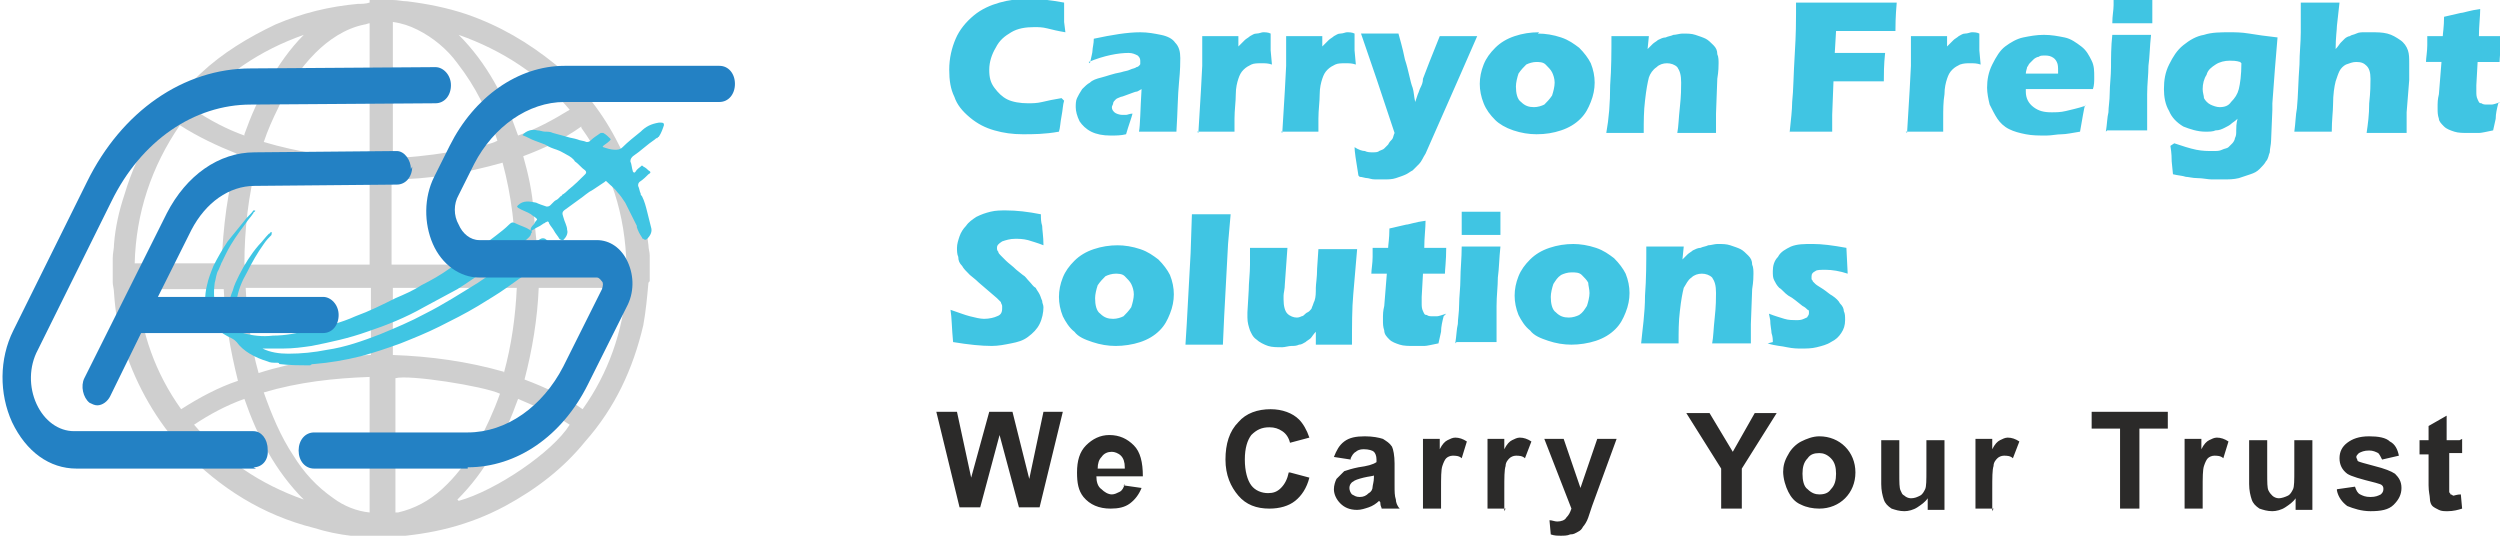
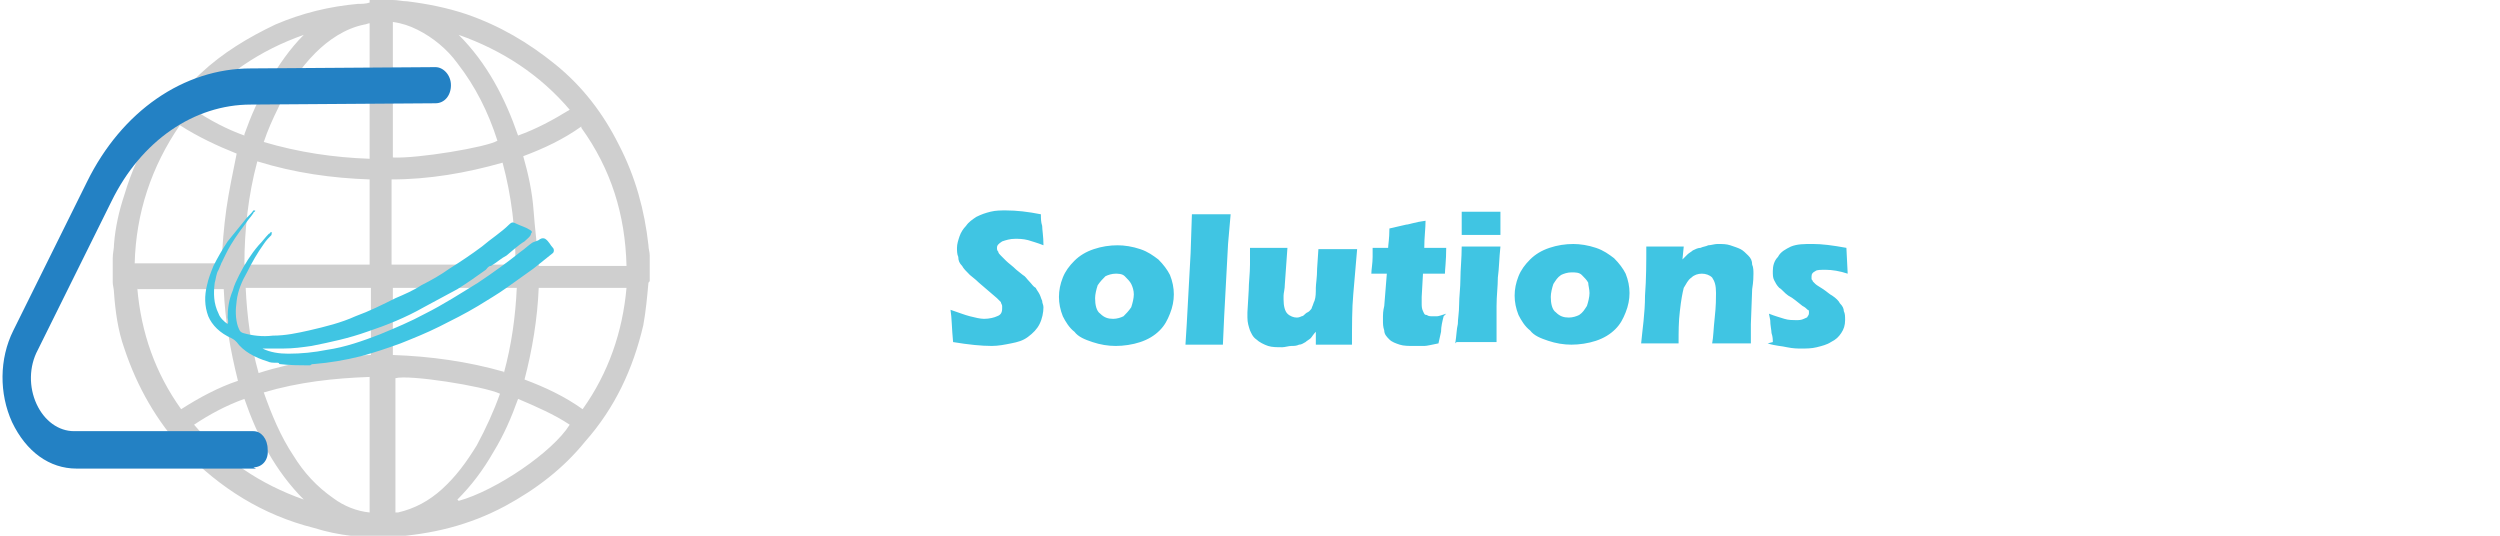
<svg xmlns="http://www.w3.org/2000/svg" xml:space="preserve" width="196px" height="42px" version="1.1" style="shape-rendering:geometricPrecision; text-rendering:geometricPrecision; image-rendering:optimizeQuality; fill-rule:evenodd; clip-rule:evenodd" viewBox="0 0 1930 415">
  <defs>
    <style type="text/css">
   
    .fil2 {fill:#2381C4}
    .fil1 {fill:#40C5E3}
    .fil0 {fill:#CFCFCF}
    .fil4 {fill:#2B2A29;fill-rule:nonzero}
    .fil3 {fill:#40C5E3;fill-rule:nonzero}
   
  </style>
  </defs>
  <g id="Layer_x0020_1">
    <g id="_1571823977840">
      <path class="fil0" d="M283 0c6,0 12,0 18,0 4,0 7,1 11,1 16,2 31,5 46,10 26,9 48,22 69,39 21,17 37,38 49,62 13,25 20,51 23,78 0,3 1,5 1,8 0,7 0,13 0,19 0,1 0,1 -1,2 -1,11 -2,22 -4,33 -8,34 -22,64 -45,90 -17,21 -38,37 -62,50 -28,15 -57,22 -89,24 -20,1 -40,-1 -59,-7 -40,-10 -73,-31 -101,-60 -21,-23 -36,-49 -46,-79 -5,-14 -7,-29 -8,-43 0,-3 -1,-6 -1,-8 0,-7 0,-13 0,-19 0,-4 1,-7 1,-11 1,-13 4,-26 8,-38 11,-37 31,-68 59,-94 17,-16 37,-28 58,-38 21,-9 42,-14 64,-16 3,0 6,0 9,-1zm0 205c0,-22 0,-44 0,-66 -29,-1 -58,-5 -87,-14 -7,26 -10,53 -10,80 33,0 65,0 97,0zm113 0c0,-27 -3,-53 -10,-79 -28,8 -57,13 -86,13 0,22 0,44 0,66 32,0 64,0 96,0zm51 -107c-14,10 -29,17 -45,23 4,14 7,28 8,42 1,14 3,29 4,43 22,0 45,0 68,0 -1,-40 -12,-75 -35,-107zm-279 107c1,-14 2,-29 4,-43 2,-14 5,-28 8,-43 -15,-6 -30,-13 -44,-22 -22,32 -34,68 -35,107 23,0 45,0 67,0zm115 192c0,-35 0,-70 0,-105 -28,1 -55,4 -82,12 6,17 13,34 23,49 8,13 18,24 31,33 8,6 18,10 28,11zm-82 -287c27,8 54,12 82,13 0,-35 0,-70 0,-105 -1,0 -3,1 -4,1 -15,3 -28,12 -38,22 -12,12 -22,27 -29,43 -4,8 -8,17 -11,26zm100 287c1,0 2,0 3,0 0,0 1,0 1,0 13,-3 24,-9 34,-18 11,-10 19,-21 27,-34 7,-13 13,-26 18,-40 -13,-6 -71,-15 -81,-12 0,35 0,69 0,104zm0 -275c19,1 73,-8 81,-13 -7,-22 -17,-42 -31,-60 -8,-11 -19,-20 -31,-26 -6,-3 -12,-5 -19,-6 0,35 0,70 0,105zm-104 167c28,-9 57,-13 87,-14 0,-18 0,-35 0,-52 -32,0 -64,0 -97,0 1,22 4,45 10,66zm190 0c6,-22 9,-44 10,-66 -32,0 -64,0 -96,0 0,18 0,35 0,52 29,1 58,5 86,13zm61 28c20,-28 31,-60 34,-94 -23,0 -46,0 -68,0 -1,24 -5,48 -11,71 16,6 31,13 45,23zm-345 -94c3,35 14,66 34,94 14,-9 29,-17 44,-22 -6,-24 -10,-47 -11,-71 -23,0 -45,0 -67,0zm249 -196c22,22 36,49 46,78 14,-5 27,-12 40,-20 -23,-27 -52,-46 -86,-58zm0 361c29,-8 73,-38 86,-59 -12,-8 -26,-14 -40,-20 -5,14 -11,28 -19,41 -8,14 -17,26 -28,37zm-166 -284c5,-14 11,-28 19,-41 8,-13 16,-25 27,-36 -34,12 -62,31 -85,58 12,8 25,15 39,20zm-39 225c23,27 51,46 85,58 -22,-22 -36,-49 -46,-78 -14,5 -27,12 -39,20z" />
      <path class="fil1" d="M237 283c1,-1 2,-1 3,-1 12,-1 24,-3 36,-6 11,-3 20,-6 31,-10 10,-4 20,-8 30,-13 10,-5 20,-10 30,-16 8,-5 15,-9 22,-14 7,-5 14,-10 21,-15 5,-4 10,-8 15,-12 1,-1 1,-3 0,-4 -2,-2 -3,-5 -6,-7 -2,-1 -4,0 -5,1 -2,1 -3,1 -5,2 -3,2 -6,5 -9,7 -10,8 -21,16 -33,24 -13,8 -27,17 -41,24 -11,6 -23,11 -35,16 -13,5 -27,10 -41,12 -10,2 -20,3 -30,3 -7,0 -14,-1 -20,-4 5,0 10,0 16,0 8,0 15,-1 22,-2 15,-3 29,-6 43,-11 15,-5 30,-11 44,-19 9,-5 17,-9 26,-14 8,-5 15,-10 22,-15 1,-1 2,-3 4,-3 5,-3 8,-6 12,-8 5,-4 9,-8 14,-11 2,-2 5,-4 5,-6 1,-1 1,-2 -1,-3 -3,-2 -7,-3 -11,-5 -2,-1 -3,-1 -5,1 -6,6 -14,11 -21,17 -8,6 -17,12 -25,17 -7,5 -14,9 -22,13 -6,4 -13,7 -20,10 -10,5 -20,10 -31,14 -11,5 -23,8 -36,11 -9,2 -18,4 -28,4 -8,1 -16,0 -23,-2 -3,-1 -3,-3 -4,-5 -2,-6 -2,-13 -1,-20 1,-8 4,-15 8,-22 4,-8 8,-15 13,-22 2,-3 4,-5 6,-7 0,0 0,-1 0,-1 0,0 1,-1 0,-1 -1,0 -1,0 -1,0 0,1 -1,1 -1,1 -3,3 -5,6 -8,9 -6,7 -11,15 -15,23 -2,4 -4,8 -5,12 -3,7 -4,14 -4,21 0,1 1,3 0,5 -3,-2 -6,-5 -7,-8 -4,-8 -4,-16 -3,-24 1,-3 1,-7 3,-10 2,-5 4,-9 6,-13 4,-8 9,-15 15,-23 2,-3 4,-5 6,-8 0,-1 1,-1 1,-1 1,-1 0,-1 -1,-1 -2,3 -5,5 -7,8 -4,5 -9,11 -13,16 -4,6 -8,13 -11,19 -2,5 -4,10 -5,15 -2,8 -2,16 1,24 3,7 9,13 18,17 2,1 3,2 4,3 5,7 14,12 24,15 2,1 4,1 7,1 1,0 2,0 2,1 8,1 16,1 23,1z" />
-       <path class="fil1" d="M418 173c1,0 1,-1 2,-1 1,-1 2,0 2,1 1,2 3,4 4,6 1,2 3,4 4,6 1,1 2,1 3,1 2,-2 4,-5 3,-8 0,-3 -2,-6 -3,-10 -1,-3 -1,-4 2,-6 4,-3 7,-5 11,-8 3,-2 6,-5 10,-7 3,-2 6,-4 9,-6 1,-1 1,-1 2,0 3,3 6,5 8,8 2,2 4,5 6,8 2,4 4,8 6,12 1,2 2,4 3,6 0,1 0,1 0,1 1,3 2,5 4,8 0,0 0,1 1,1 1,1 2,1 3,0 3,-3 4,-6 3,-9 -1,-4 -2,-8 -3,-12 -1,-4 -2,-8 -4,-12 -1,-1 -1,-1 -1,-2 -1,-2 -1,-4 -2,-6 0,-1 0,-2 1,-3 3,-2 5,-4 7,-6 2,-1 2,-2 0,-3 -1,-1 -2,-2 -4,-3 -1,-1 -1,-1 -2,0 -1,1 -3,2 -4,4 -1,1 -1,1 -2,0 -1,-3 -1,-6 -2,-8 0,-2 1,-3 2,-4 6,-4 11,-9 17,-13 1,-1 1,-1 2,-1 0,-1 1,-1 1,-1 2,-3 3,-6 4,-9 0,-1 0,-2 -2,-2 -1,0 -1,0 -2,0 -6,1 -10,3 -14,7 -5,4 -10,8 -14,12 -2,2 -4,2 -6,2 -3,0 -6,-1 -9,-2 -1,-1 0,-1 0,-1 1,-1 3,-2 5,-4 1,-1 1,-1 0,-2 -1,-1 -3,-3 -5,-4 -1,0 -1,0 -2,0 -3,2 -6,4 -8,6 -1,1 -2,1 -3,1 -2,-1 -5,-1 -7,-2 -3,-1 -5,-1 -8,-2 -4,-1 -7,-2 -11,-3 -2,-1 -4,-1 -6,-1 -2,0 -4,-1 -6,-1 -4,-1 -8,0 -11,3 -1,1 0,1 0,1 3,1 6,3 9,4 3,1 5,2 8,3 3,2 6,3 9,4 3,1 6,3 8,4 2,1 5,3 6,5 3,2 5,5 8,7 1,1 1,2 0,3 -4,4 -8,8 -13,12 -1,1 -3,3 -5,4 0,1 -1,1 -1,1 -1,1 -1,1 -2,2 -1,1 -2,1 -3,2 -1,1 -2,2 -3,3 -1,1 -2,1 -3,1 -3,-1 -6,-2 -8,-3 -5,-1 -10,-2 -14,2 -1,1 -1,1 0,2 3,2 7,3 10,5 1,1 3,2 4,3 1,1 1,1 0,2 -1,1 -1,2 -2,3 -1,1 -3,3 -2,5 0,0 0,0 0,0 3,-2 5,-3 7,-4z" />
-       <path class="fil2" d="M359 363l-119 0c-7,0 -12,-6 -12,-14 0,-8 5,-14 12,-14l119 0c30,0 58,-20 74,-51l30 -60c1,-3 1,-5 0,-6 -1,-1 -2,-3 -4,-3l-91 0c-15,0 -29,-10 -36,-26 -7,-16 -7,-36 1,-52l12 -24c19,-38 53,-62 89,-62l120 0c7,0 12,6 12,14 0,8 -5,14 -12,14l-120 0c-28,0 -55,19 -70,48l-12 24c-4,7 -4,16 0,23 3,7 9,12 16,12l91 0c10,0 19,6 24,17 5,11 5,24 -1,35l-30 60c-20,40 -55,64 -93,64z" />
-       <path class="fil2" d="M316 129c0,8 -5,14 -12,14l-110 1c-20,0 -38,13 -49,34l-26 52 128 0c6,0 12,6 12,14 0,8 -5,14 -12,14l-141 0 -24 49c-2,4 -6,7 -10,7 -2,0 -4,-1 -6,-2 -5,-4 -7,-13 -4,-19l26 -52c0,0 0,0 0,0l3 -6 35 -70c15,-29 40,-47 68,-47l110 -1c0,0 0,0 0,0 6,0 11,7 11,14z" />
      <path class="fil2" d="M195 363l-139 0c-21,0 -39,-13 -50,-36 -10,-22 -10,-49 1,-71l57 -115c27,-55 75,-88 127,-88l143 -1c0,0 0,0 0,0 6,0 12,6 12,14 0,8 -5,14 -12,14l-143 1c-44,0 -85,28 -108,75l-57 115c-7,13 -7,29 -1,42 6,13 17,21 29,21l139 0c6,0 11,6 11,14 1,8 -4,14 -11,14z" />
    </g>
    <g id="_1571823978000">
-       <path class="fil3" d="M821 78c-1,3 -1,7 -2,12 -1,5 -1,9 -2,12 -11,2 -20,2 -28,2 -8,0 -15,-1 -22,-3 -7,-2 -13,-5 -19,-10 -6,-5 -10,-10 -12,-16 -3,-6 -4,-13 -4,-21 0,-9 2,-17 5,-24 3,-7 8,-13 14,-18 6,-5 13,-8 20,-10 7,-2 15,-3 23,-3 7,0 16,1 27,3l0 6c0,3 0,6 0,9l1 8c-6,-1 -10,-2 -14,-3 -4,-1 -7,-1 -10,-1 -7,0 -13,1 -18,4 -5,3 -9,6 -12,12 -3,5 -5,11 -5,17 0,6 1,10 4,14 3,4 6,7 10,9 4,2 10,3 16,3 3,0 7,0 11,-1 4,-1 9,-2 15,-3zm20 -29c1,-5 2,-8 2,-10 0,-2 1,-5 1,-9 14,-3 26,-5 36,-5 6,0 11,1 16,2 5,1 9,3 11,6 3,3 4,7 4,12 0,3 0,9 -1,19 -1,10 -1,22 -2,38 -5,0 -10,0 -14,0 -5,0 -10,0 -15,0 1,-5 1,-17 2,-33 -2,1 -3,2 -4,2 -1,0 -3,1 -6,2 -3,1 -5,2 -6,2 -2,1 -3,1 -4,2 -1,1 -2,2 -2,3 0,1 -1,2 -1,3 0,2 1,3 2,4 1,1 4,2 6,2 1,0 2,0 3,0 1,0 3,-1 5,-1 -1,4 -3,9 -5,16 -4,1 -8,1 -12,1 -6,0 -11,-1 -15,-3 -4,-2 -7,-5 -9,-8 -2,-4 -3,-8 -3,-11 0,-2 0,-5 1,-7 1,-2 2,-4 4,-7 2,-2 4,-4 6,-5 2,-2 5,-3 9,-4 4,-1 9,-3 15,-4 3,-1 5,-1 7,-2 2,-1 4,-1 5,-2 1,0 2,-1 2,-1 1,-1 1,-1 1,-2 0,-1 0,-1 0,-2 0,-2 -1,-3 -2,-4 -2,-1 -4,-2 -7,-2 -8,0 -19,2 -31,7zm84 54l2 -33 1 -19c0,-3 0,-7 0,-10 0,-4 0,-8 0,-13 6,0 11,0 14,0 4,0 9,0 14,0l0 8c2,-2 4,-4 5,-5 1,-1 3,-2 4,-3 2,-1 3,-2 5,-2 2,0 4,-1 5,-1 2,0 4,0 6,1 0,5 0,10 0,13l1 11c-3,-1 -5,-1 -8,-1 -3,0 -6,0 -8,1 -2,1 -4,2 -6,4 -2,2 -3,4 -4,7 -1,3 -2,7 -2,12 0,6 -1,12 -1,19 0,3 0,6 0,10 -5,0 -10,0 -14,0 -5,0 -10,0 -15,0zm65 0l2 -33 1 -19c0,-3 0,-7 0,-10 0,-4 0,-8 0,-13 6,0 11,0 14,0 4,0 9,0 14,0l0 8c2,-2 4,-4 5,-5 1,-1 3,-2 4,-3 2,-1 3,-2 5,-2 2,0 4,-1 5,-1 2,0 4,0 6,1 0,5 0,10 0,13l1 11c-3,-1 -5,-1 -8,-1 -3,0 -6,0 -8,1 -2,1 -4,2 -6,4 -2,2 -3,4 -4,7 -1,3 -2,7 -2,12 0,6 -1,12 -1,19 0,3 0,6 0,10 -5,0 -10,0 -14,0 -5,0 -10,0 -15,0zm59 33c-2,-12 -3,-19 -3,-22 3,2 6,3 8,3 2,1 4,1 6,1 2,0 4,0 5,-1 2,-1 3,-1 4,-2 1,-1 2,-2 3,-3 1,-2 2,-3 3,-4 1,-1 1,-3 2,-5l-14 -42 -12 -35c7,0 12,0 15,0 3,0 8,0 14,0 1,4 3,10 5,20 3,9 4,17 6,22 1,3 1,7 2,11l2 -6c1,-2 1,-3 2,-5 1,-2 2,-4 2,-7l5 -13 8 -20c6,0 11,0 14,0 3,0 8,0 15,0l-14 32 -26 59c-2,3 -3,6 -5,8 -2,2 -3,3 -5,5 -2,1 -3,2 -5,3 -2,1 -5,2 -8,3 -3,1 -6,1 -10,1 -2,0 -4,0 -6,0 -3,0 -5,-1 -6,-1 -2,0 -4,-1 -6,-1zm139 -110c6,0 12,1 18,3 6,2 10,5 14,8 4,4 7,8 9,12 2,5 3,10 3,15 0,5 -1,10 -3,15 -2,5 -4,9 -8,13 -4,4 -9,7 -15,9 -6,2 -12,3 -19,3 -6,0 -12,-1 -18,-3 -6,-2 -11,-5 -14,-8 -4,-4 -7,-8 -9,-13 -2,-5 -3,-10 -3,-15 0,-5 1,-10 3,-15 2,-5 5,-9 9,-13 4,-4 9,-7 15,-9 6,-2 12,-3 19,-3zm-1 22c-3,0 -6,1 -8,2 -2,2 -4,4 -6,7 -1,3 -2,7 -2,10 0,5 1,10 4,12 3,3 6,4 10,4 3,0 6,-1 8,-2 2,-2 4,-4 6,-7 1,-3 2,-7 2,-10 0,-3 -1,-6 -2,-8 -1,-2 -3,-4 -5,-6 -2,-2 -5,-2 -8,-2zm54 55c2,-11 3,-23 3,-37 1,-13 1,-26 1,-38 6,0 11,0 15,0 5,0 10,0 14,0l-1 10c2,-2 3,-3 4,-4 1,-1 3,-2 4,-3 2,-1 4,-2 6,-2 2,-1 4,-1 6,-2 2,0 5,-1 7,-1 4,0 7,0 10,1 3,1 6,2 8,3 2,1 4,3 6,5 2,2 3,4 3,7 1,2 1,5 1,7 0,2 0,6 -1,12l-1 27c0,5 0,10 0,15 -5,0 -10,0 -14,0 -6,0 -11,0 -16,0 1,-5 1,-11 2,-20 1,-9 1,-15 1,-19 0,-6 -1,-9 -3,-12 -2,-2 -5,-3 -8,-3 -3,0 -6,1 -8,3 -3,2 -5,5 -6,8 -1,4 -2,9 -3,18 -1,8 -1,16 -1,25 -5,0 -10,0 -14,0 -5,0 -10,0 -16,0zm142 0c1,-10 2,-18 2,-24 1,-9 1,-21 2,-37 1,-16 1,-26 1,-32l0 -8c15,0 29,0 41,0 13,0 25,0 37,0 -1,11 -1,19 -1,22l-6 0 -5 0 -5 0 -15 0c-2,0 -7,0 -15,0l-1 17 11 0 12 0c4,0 9,0 16,0 -1,9 -1,17 -1,22 -8,0 -14,0 -18,0 -6,0 -13,0 -21,0l-1 26 0 10 0 3 -16 0c-1,0 -7,0 -17,0zm91 0l2 -33 1 -19c0,-3 0,-7 0,-10 0,-4 0,-8 0,-13 6,0 11,0 14,0 4,0 9,0 14,0l0 8c2,-2 4,-4 5,-5 1,-1 3,-2 4,-3 2,-1 3,-2 5,-2 2,0 4,-1 5,-1 2,0 4,0 6,1 0,5 0,10 0,13l1 11c-3,-1 -5,-1 -8,-1 -3,0 -5,0 -8,1 -2,1 -4,2 -6,4 -2,2 -3,4 -4,7 -1,3 -2,7 -2,12 -1,6 -1,12 -1,19 0,3 0,6 0,10 -5,0 -10,0 -14,0 -5,0 -10,0 -15,0zm138 -22c-1,3 -2,10 -4,21 -6,1 -11,2 -14,2 -4,0 -8,1 -12,1 -6,0 -11,0 -16,-1 -5,-1 -9,-2 -13,-4 -4,-2 -7,-5 -9,-8 -2,-3 -4,-7 -6,-11 -1,-4 -2,-9 -2,-13 0,-6 1,-12 4,-18 3,-6 6,-11 10,-14 4,-3 9,-6 14,-7 5,-1 10,-2 16,-2 6,0 11,1 16,2 5,1 9,4 13,7 4,3 6,7 8,11 2,4 2,8 2,13 0,3 0,6 -1,9l-52 0c0,1 0,2 0,2 0,5 2,9 6,12 4,3 8,4 14,4 3,0 7,0 11,-1 4,-1 9,-2 15,-4zm-45 -24l24 0c0,-1 0,-2 0,-2 0,-3 0,-5 -1,-7 -1,-2 -2,-3 -4,-4 -2,-1 -4,-1 -6,-1 -1,0 -3,0 -4,1 -1,0 -3,1 -4,2 -1,1 -2,2 -3,3 -1,1 -1,2 -2,3 0,1 -1,3 -1,5zm66 -39c0,-6 1,-10 1,-14 0,-1 0,-2 0,-4 6,0 11,0 15,0 6,0 10,0 15,0 0,2 0,3 0,4l0 9c0,1 0,3 0,5 -5,0 -10,0 -14,0 -5,0 -10,0 -15,0zm-5 84c1,-6 1,-11 2,-15 0,-4 1,-9 1,-15 0,-6 1,-13 1,-20 0,-7 0,-16 1,-25 6,0 12,0 15,0 4,0 9,0 15,0 -1,9 -1,17 -2,24 0,7 -1,14 -1,22 0,14 0,23 0,28 -6,0 -11,0 -15,0 -4,0 -10,0 -16,0zm53 9c6,2 12,4 17,5 5,1 9,1 13,1 3,0 5,0 7,-1 2,-1 4,-1 5,-2 1,-1 2,-2 3,-3 1,-1 2,-3 2,-4 1,-2 1,-3 1,-6 0,-2 0,-5 1,-9 -2,2 -4,3 -5,4 -1,1 -3,2 -5,3 -2,1 -4,2 -7,2 -2,1 -5,1 -8,1 -6,0 -12,-2 -17,-4 -5,-3 -9,-7 -11,-12 -3,-5 -4,-11 -4,-17 0,-7 1,-13 4,-19 3,-6 6,-11 11,-15 5,-4 10,-7 16,-8 6,-2 13,-2 20,-2 4,0 9,0 15,1 6,1 13,2 22,3l-2 24 -2 27c0,2 0,4 0,5l-1 24c0,3 -1,6 -1,9 -1,2 -1,5 -3,7 -1,2 -3,4 -5,6 -2,2 -4,3 -7,4 -3,1 -6,2 -9,3 -4,1 -8,1 -12,1 -2,0 -5,0 -9,0 -3,0 -7,-1 -11,-1 -4,0 -7,-1 -9,-1 -3,-1 -6,-1 -10,-2l-1 -10c0,-2 0,-6 -1,-12zm51 -63c-3,-1 -6,-1 -8,-1 -4,0 -8,1 -11,3 -3,2 -6,4 -7,8 -2,3 -3,7 -3,11 0,3 1,5 1,7 1,2 3,4 5,5 2,1 5,2 7,2 4,0 7,-1 9,-4 3,-3 5,-6 6,-10 1,-4 2,-11 2,-20zm42 54c1,-7 1,-13 2,-18 1,-10 1,-21 2,-34 0,-9 1,-17 1,-25 0,-8 0,-16 0,-23 6,0 11,0 15,0 5,0 10,0 15,0l-2 18c0,3 -1,9 -1,18 2,-2 3,-4 4,-5 1,-1 2,-2 3,-3 1,-1 3,-2 4,-2 1,-1 3,-1 5,-2 2,-1 4,-1 6,-1 2,0 4,0 6,0 4,0 8,0 12,1 4,1 7,3 10,5 3,2 5,5 6,8 1,3 1,6 1,10 0,1 0,3 0,5 0,2 0,5 0,8l-2 25c0,3 0,6 0,8 0,2 0,5 0,8 -5,0 -10,0 -15,0 -5,0 -11,0 -16,0 1,-7 2,-14 2,-23 1,-9 1,-15 1,-19 0,-5 -1,-8 -3,-10 -2,-2 -4,-3 -8,-3 -3,0 -5,1 -8,2 -2,1 -4,3 -5,5 -1,2 -2,5 -3,8 -1,4 -2,10 -2,18 0,5 -1,12 -1,21 -5,0 -10,0 -14,0 -4,0 -10,0 -16,0zm158 -22c-1,4 -2,8 -2,12l-2 9c-5,1 -9,2 -11,2 -3,0 -5,0 -8,0 -4,0 -8,0 -11,-1 -3,-1 -6,-2 -8,-4 -2,-2 -4,-4 -4,-6 -1,-3 -1,-5 -1,-8 0,-1 0,-1 0,-3 0,-1 0,-4 1,-8l2 -25 -12 0c0,-3 1,-8 1,-13l0 -7 12 0c0,-2 1,-7 1,-15l13 -3c2,0 7,-2 15,-3 0,6 -1,13 -1,21l17 0c0,10 -1,17 -1,20l-17 0 -1 18c0,3 0,5 0,5 0,2 0,4 1,6 1,2 1,3 3,3 1,1 3,1 4,1 1,0 2,0 4,0 1,0 4,-1 7,-2z" />
      <path class="fil3" d="M735 265c-1,-10 -1,-19 -2,-25 6,2 11,4 15,5 4,1 8,2 11,2 4,0 8,-1 10,-2 3,-1 4,-3 4,-6 0,-1 0,-2 0,-2 0,-1 -1,-2 -1,-3 -1,-1 -2,-2 -3,-3l-14 -12c-3,-3 -6,-5 -7,-6 -3,-3 -5,-5 -6,-7 -2,-2 -3,-4 -3,-7 -1,-2 -1,-5 -1,-7 0,-3 1,-6 2,-9 1,-3 3,-6 5,-8 2,-3 5,-5 8,-7 4,-2 7,-3 11,-4 4,-1 8,-1 12,-1 8,0 17,1 27,3 0,3 0,6 1,9 0,3 1,8 1,15 -5,-2 -9,-3 -12,-4 -4,-1 -7,-1 -10,-1 -4,0 -7,1 -10,2 -3,2 -4,3 -4,5 0,1 0,2 1,3 0,1 1,2 2,3 1,1 3,3 4,4 2,2 5,4 8,7l5 4c2,1 3,3 5,5 2,2 3,4 5,5 1,2 2,3 3,5 1,2 1,3 2,5 0,2 1,3 1,5 0,4 -1,9 -3,13 -2,4 -5,7 -9,10 -4,3 -8,4 -13,5 -5,1 -10,2 -15,2 -8,0 -18,-1 -30,-3zm127 -75c6,0 12,1 18,3 6,2 10,5 14,8 4,4 7,8 9,12 2,5 3,10 3,15 0,5 -1,10 -3,15 -2,5 -4,9 -8,13 -4,4 -9,7 -15,9 -6,2 -13,3 -19,3 -6,0 -12,-1 -18,-3 -6,-2 -11,-4 -14,-8 -4,-3 -7,-8 -9,-12 -2,-5 -3,-10 -3,-15 0,-5 1,-10 3,-15 2,-5 5,-9 9,-13 4,-4 9,-7 15,-9 6,-2 12,-3 19,-3zm-1 22c-3,0 -6,1 -8,2 -2,2 -4,4 -6,7 -1,3 -2,7 -2,10 0,5 1,10 4,12 3,3 6,4 10,4 3,0 6,-1 8,-2 2,-2 4,-4 6,-7 1,-3 2,-7 2,-10 0,-3 -1,-6 -2,-8 -1,-2 -3,-4 -5,-6 -2,-2 -5,-2 -8,-2zm54 55l1 -16 3 -55 1 -30c7,0 12,0 15,0 5,0 9,0 15,0l-2 23 -3 56 -1 22c-5,0 -10,0 -14,0l-16 0zm129 0c-6,0 -10,0 -14,0 -5,0 -9,0 -14,0l0 -10c-2,2 -3,4 -4,5 -1,1 -3,2 -4,3 -2,1 -3,2 -5,2 -2,1 -4,1 -6,1 -2,0 -5,1 -7,1 -4,0 -8,0 -11,-1 -3,-1 -7,-3 -9,-5 -3,-2 -4,-5 -5,-7 -1,-3 -2,-6 -2,-10 0,-1 0,-2 0,-4l1 -17c0,-6 1,-13 1,-20 0,-5 0,-9 0,-13 6,0 11,0 15,0 4,0 9,0 14,0l-2 28c0,4 -1,7 -1,9 0,2 0,3 0,3 0,5 1,9 3,11 2,2 5,3 7,3 1,0 2,0 4,-1 1,0 2,-1 3,-2 1,-1 2,-1 3,-2 1,-1 2,-2 2,-3 1,-2 1,-3 2,-5 1,-3 1,-6 1,-10 0,-3 1,-8 1,-15l1 -15c6,0 12,0 16,0 5,0 9,0 14,0 -1,12 -2,24 -3,35 -1,11 -1,24 -1,40zm71 -22c-1,4 -2,8 -2,12l-2 9c-5,1 -9,2 -11,2 -3,0 -5,0 -8,0 -4,0 -8,0 -11,-1 -3,-1 -6,-2 -8,-4 -2,-2 -4,-4 -4,-7 -1,-3 -1,-5 -1,-8 0,-1 0,-1 0,-3 0,-1 0,-4 1,-8l2 -25 -12 0c0,-3 1,-8 1,-13l0 -7 12 0c0,-2 1,-7 1,-15l13 -3c2,0 7,-2 15,-3 0,6 -1,13 -1,21l17 0c0,10 -1,17 -1,20l-17 0 -1 18c0,3 0,5 0,5 0,2 0,4 1,6 1,2 1,3 3,3 1,1 3,1 4,1 1,0 2,0 4,0 1,0 4,-1 7,-2zm14 -63c0,-6 0,-10 0,-14 0,-1 0,-2 0,-4 6,0 11,0 15,0 6,0 10,0 15,0 0,2 0,3 0,4l0 9c0,1 0,3 0,5 -5,0 -10,0 -14,0 -5,0 -10,0 -15,0zm-5 84c1,-6 1,-11 2,-15 0,-4 1,-9 1,-15 0,-6 1,-13 1,-20 0,-7 1,-16 1,-25 6,0 12,0 15,0 4,0 8,0 15,0 -1,9 -1,17 -2,24 0,7 -1,14 -1,22 0,14 0,23 0,28 -6,0 -11,0 -15,0 -4,0 -10,0 -16,0zm91 -77c6,0 12,1 18,3 6,2 10,5 14,8 4,4 7,8 9,12 2,5 3,10 3,15 0,5 -1,10 -3,15 -2,5 -4,9 -8,13 -4,4 -9,7 -15,9 -6,2 -13,3 -19,3 -6,0 -12,-1 -18,-3 -6,-2 -11,-4 -14,-8 -4,-3 -7,-8 -9,-12 -2,-5 -3,-10 -3,-15 0,-5 1,-10 3,-15 2,-5 5,-9 9,-13 4,-4 9,-7 15,-9 6,-2 12,-3 19,-3zm-1 22c-3,0 -6,1 -8,2 -3,2 -4,4 -6,7 -1,3 -2,7 -2,10 0,5 1,10 4,12 3,3 6,4 10,4 3,0 6,-1 8,-2 3,-2 4,-4 6,-7 1,-3 2,-7 2,-10 0,-3 -1,-6 -1,-8 -1,-2 -3,-4 -5,-6 -2,-2 -5,-2 -8,-2zm54 55c1,-11 3,-23 3,-37 1,-13 1,-26 1,-38 6,0 11,0 15,0 5,0 10,0 14,0l-1 10c2,-2 3,-3 4,-4 1,-1 3,-2 4,-3 2,-1 4,-2 6,-2 2,-1 4,-1 6,-2 2,0 5,-1 7,-1 4,0 7,0 10,1 3,1 6,2 8,3 2,1 4,3 6,5 2,2 3,4 3,7 1,2 1,5 1,7 0,2 0,6 -1,12l-1 27c0,5 0,10 0,15 -5,0 -10,0 -14,0 -6,0 -11,0 -16,0 1,-5 1,-11 2,-20 1,-9 1,-15 1,-19 0,-6 -1,-9 -3,-12 -2,-2 -5,-3 -8,-3 -3,0 -6,1 -8,3 -3,2 -4,5 -6,8 -1,4 -2,9 -3,18 -1,8 -1,16 -1,25 -5,0 -10,0 -14,0 -5,0 -10,0 -16,0zm102 -1c0,-2 0,-4 -1,-7 0,-2 -1,-6 -1,-10l-1 -5c5,2 9,3 12,4 3,1 7,1 9,1 2,0 4,0 6,-1 2,-1 3,-1 3,-2 1,-1 1,-2 1,-3 0,-1 0,-2 -1,-2 -1,-1 -2,-2 -4,-3 -4,-3 -7,-6 -11,-8 -3,-2 -5,-5 -7,-6 -2,-2 -3,-4 -4,-6 -1,-2 -1,-4 -1,-7 0,-4 1,-8 4,-11 2,-4 6,-6 10,-8 5,-2 10,-2 17,-2 7,0 15,1 26,3l1 20c-6,-2 -12,-3 -17,-3 -4,0 -7,0 -8,1 -2,1 -3,2 -3,4 0,1 0,1 0,2 0,1 1,1 1,2 1,1 1,1 2,2 1,1 3,2 6,4 3,2 5,4 7,5 3,2 5,4 6,6 2,2 3,4 3,6 1,2 1,4 1,7 0,4 -1,7 -3,10 -2,3 -4,5 -8,7 -3,2 -7,3 -11,4 -4,1 -8,1 -12,1 -3,0 -6,0 -11,-1 -4,-1 -9,-1 -15,-3z" />
-       <path class="fil4" d="M740 393l-18 -74 16 0 11 51 14 -51 18 0 13 52 11 -52 15 0 -18 74 -16 0 -15 -56 -15 56 -17 0zm127 -17l14 2c-2,5 -5,9 -9,12 -4,3 -9,4 -15,4 -9,0 -16,-3 -21,-9 -4,-5 -5,-11 -5,-19 0,-9 2,-16 7,-21 5,-5 11,-8 18,-8 8,0 14,3 19,8 5,5 7,13 7,24l-36 0c0,4 1,8 4,10 2,2 5,4 8,4 2,0 4,-1 6,-2 2,-1 3,-3 4,-6zm1 -14c0,-4 -1,-7 -3,-9 -2,-2 -5,-3 -7,-3 -3,0 -6,1 -8,4 -2,2 -3,5 -3,9l21 0zm128 4l15 4c-2,8 -6,14 -11,18 -5,4 -12,6 -20,6 -10,0 -18,-3 -24,-10 -6,-7 -10,-16 -10,-28 0,-12 3,-22 10,-29 6,-7 15,-10 25,-10 9,0 17,3 22,8 3,3 6,8 8,14l-15 4c-1,-4 -3,-7 -6,-9 -3,-2 -6,-3 -10,-3 -6,0 -10,2 -14,6 -3,4 -5,10 -5,19 0,9 2,16 5,20 3,4 8,6 13,6 4,0 7,-1 10,-4 3,-3 5,-7 6,-12zm47 -10l-13 -2c2,-5 4,-9 8,-12 4,-3 9,-4 16,-4 6,0 11,1 14,2 3,2 5,3 7,6 1,2 2,7 2,13l0 17c0,5 0,8 1,11 0,2 1,5 3,7l-14 0c0,-1 -1,-2 -1,-4 0,-1 0,-1 -1,-2 -2,2 -5,4 -8,5 -3,1 -6,2 -9,2 -6,0 -10,-2 -13,-5 -3,-3 -5,-7 -5,-11 0,-3 1,-6 2,-8 2,-2 4,-4 6,-6 3,-1 6,-2 11,-3 7,-1 11,-2 14,-4l0 -2c0,-3 -1,-5 -2,-6 -1,-1 -4,-2 -8,-2 -3,0 -5,1 -6,2 -2,1 -3,3 -4,5zm19 12c-2,1 -5,1 -9,2 -4,1 -7,2 -8,3 -2,1 -3,3 -3,5 0,2 1,4 2,5 2,1 3,2 6,2 3,0 5,-1 7,-3 2,-1 3,-3 3,-5 0,-1 1,-4 1,-7l0 -3zm51 26l-14 0 0 -54 13 0 0 8c2,-4 4,-6 6,-7 2,-1 4,-2 6,-2 3,0 6,1 9,3l-4 13c-2,-2 -5,-2 -7,-2 -2,0 -4,1 -5,2 -1,1 -2,3 -3,6 -1,3 -1,9 -1,18l0 17zm50 0l-14 0 0 -54 13 0 0 8c2,-4 4,-6 6,-7 2,-1 4,-2 6,-2 3,0 6,1 9,3l-5 13c-2,-2 -5,-2 -7,-2 -2,0 -4,1 -5,2 -1,1 -3,3 -3,6 -1,3 -1,9 -1,18l0 17zm30 -54l15 0 13 38 13 -38 15 0 -19 52 -3 9c-1,3 -3,6 -4,7 -1,2 -2,3 -4,4 -2,1 -3,2 -6,2 -2,1 -5,1 -7,1 -3,0 -5,0 -8,-1l-1 -11c2,0 4,1 6,1 3,0 6,-1 7,-3 2,-2 3,-4 4,-7l-21 -54zm137 54l0 -31 -27 -43 18 0 18 30 17 -30 17 0 -27 43 0 31 -15 0zm48 -28c0,-5 1,-9 4,-14 2,-4 6,-8 10,-10 4,-2 9,-4 14,-4 8,0 15,3 20,8 5,5 8,12 8,20 0,8 -3,15 -8,20 -5,5 -12,8 -20,8 -5,0 -10,-1 -14,-3 -5,-2 -8,-6 -10,-10 -2,-4 -4,-10 -4,-16zm15 1c0,5 1,10 4,12 3,3 6,4 9,4 4,0 7,-1 9,-4 3,-3 4,-7 4,-12 0,-5 -1,-9 -4,-12 -3,-3 -6,-4 -9,-4 -4,0 -7,1 -9,4 -3,3 -4,7 -4,12zm97 27l0 -8c-2,3 -5,5 -8,7 -3,2 -7,3 -10,3 -4,0 -7,-1 -10,-2 -3,-2 -5,-4 -6,-7 -1,-3 -2,-7 -2,-12l0 -34 14 0 0 25c0,8 0,12 1,14 1,2 1,3 3,4 1,1 3,2 5,2 3,0 5,-1 7,-2 2,-1 3,-3 4,-5 1,-2 1,-7 1,-15l0 -23 14 0 0 54 -13 0zm51 0l-14 0 0 -54 13 0 0 8c2,-4 4,-6 6,-7 2,-1 4,-2 6,-2 3,0 6,1 9,3l-5 13c-2,-2 -5,-2 -7,-2 -2,0 -4,1 -5,2 -1,1 -3,3 -3,6 -1,3 -1,9 -1,18l0 17zm98 0l0 -62 -22 0 0 -13 59 0 0 13 -22 0 0 62 -15 0zm64 0l-14 0 0 -54 13 0 0 8c2,-4 4,-6 6,-7 2,-1 4,-2 6,-2 3,0 6,1 9,3l-4 13c-2,-2 -5,-2 -7,-2 -2,0 -4,1 -5,2 -1,1 -2,3 -3,6 -1,3 -1,9 -1,18l0 17zm72 0l0 -8c-2,3 -5,5 -8,7 -3,2 -7,3 -10,3 -4,0 -7,-1 -10,-2 -3,-2 -5,-4 -6,-7 -1,-3 -2,-7 -2,-12l0 -34 14 0 0 25c0,8 0,12 1,14 1,2 2,3 3,4 1,1 3,2 5,2 2,0 5,-1 7,-2 2,-1 3,-3 4,-5 1,-2 1,-7 1,-15l0 -23 14 0 0 54 -13 0zm32 -15l14 -2c1,3 2,5 4,6 2,1 4,2 8,2 4,0 6,-1 8,-2 1,-1 2,-2 2,-4 0,-1 0,-2 -1,-3 -1,-1 -2,-1 -5,-2 -12,-3 -19,-5 -22,-7 -4,-3 -6,-7 -6,-12 0,-5 2,-9 6,-12 4,-3 9,-5 17,-5 7,0 13,1 16,4 4,2 6,6 7,11l-13 3c-1,-2 -2,-4 -3,-5 -2,-1 -4,-2 -7,-2 -4,0 -6,1 -8,2 -1,1 -2,2 -2,3 0,1 1,2 1,3 1,1 6,2 13,4 8,2 13,4 16,6 3,3 5,6 5,11 0,5 -2,9 -6,13 -4,4 -10,5 -18,5 -7,0 -13,-2 -18,-4 -4,-3 -7,-7 -8,-12zm97 -39l0 11 -10 0 0 22c0,5 0,7 0,8 0,1 1,1 1,2 1,0 2,1 2,1 1,0 3,-1 6,-1l1 11c-3,1 -7,2 -11,2 -3,0 -5,0 -7,-1 -2,-1 -4,-2 -5,-3 -1,-1 -2,-3 -2,-6 0,-2 -1,-5 -1,-10l0 -24 -7 0 0 -11 7 0 0 -11 14 -8 0 19 10 0z" />
    </g>
  </g>
</svg>